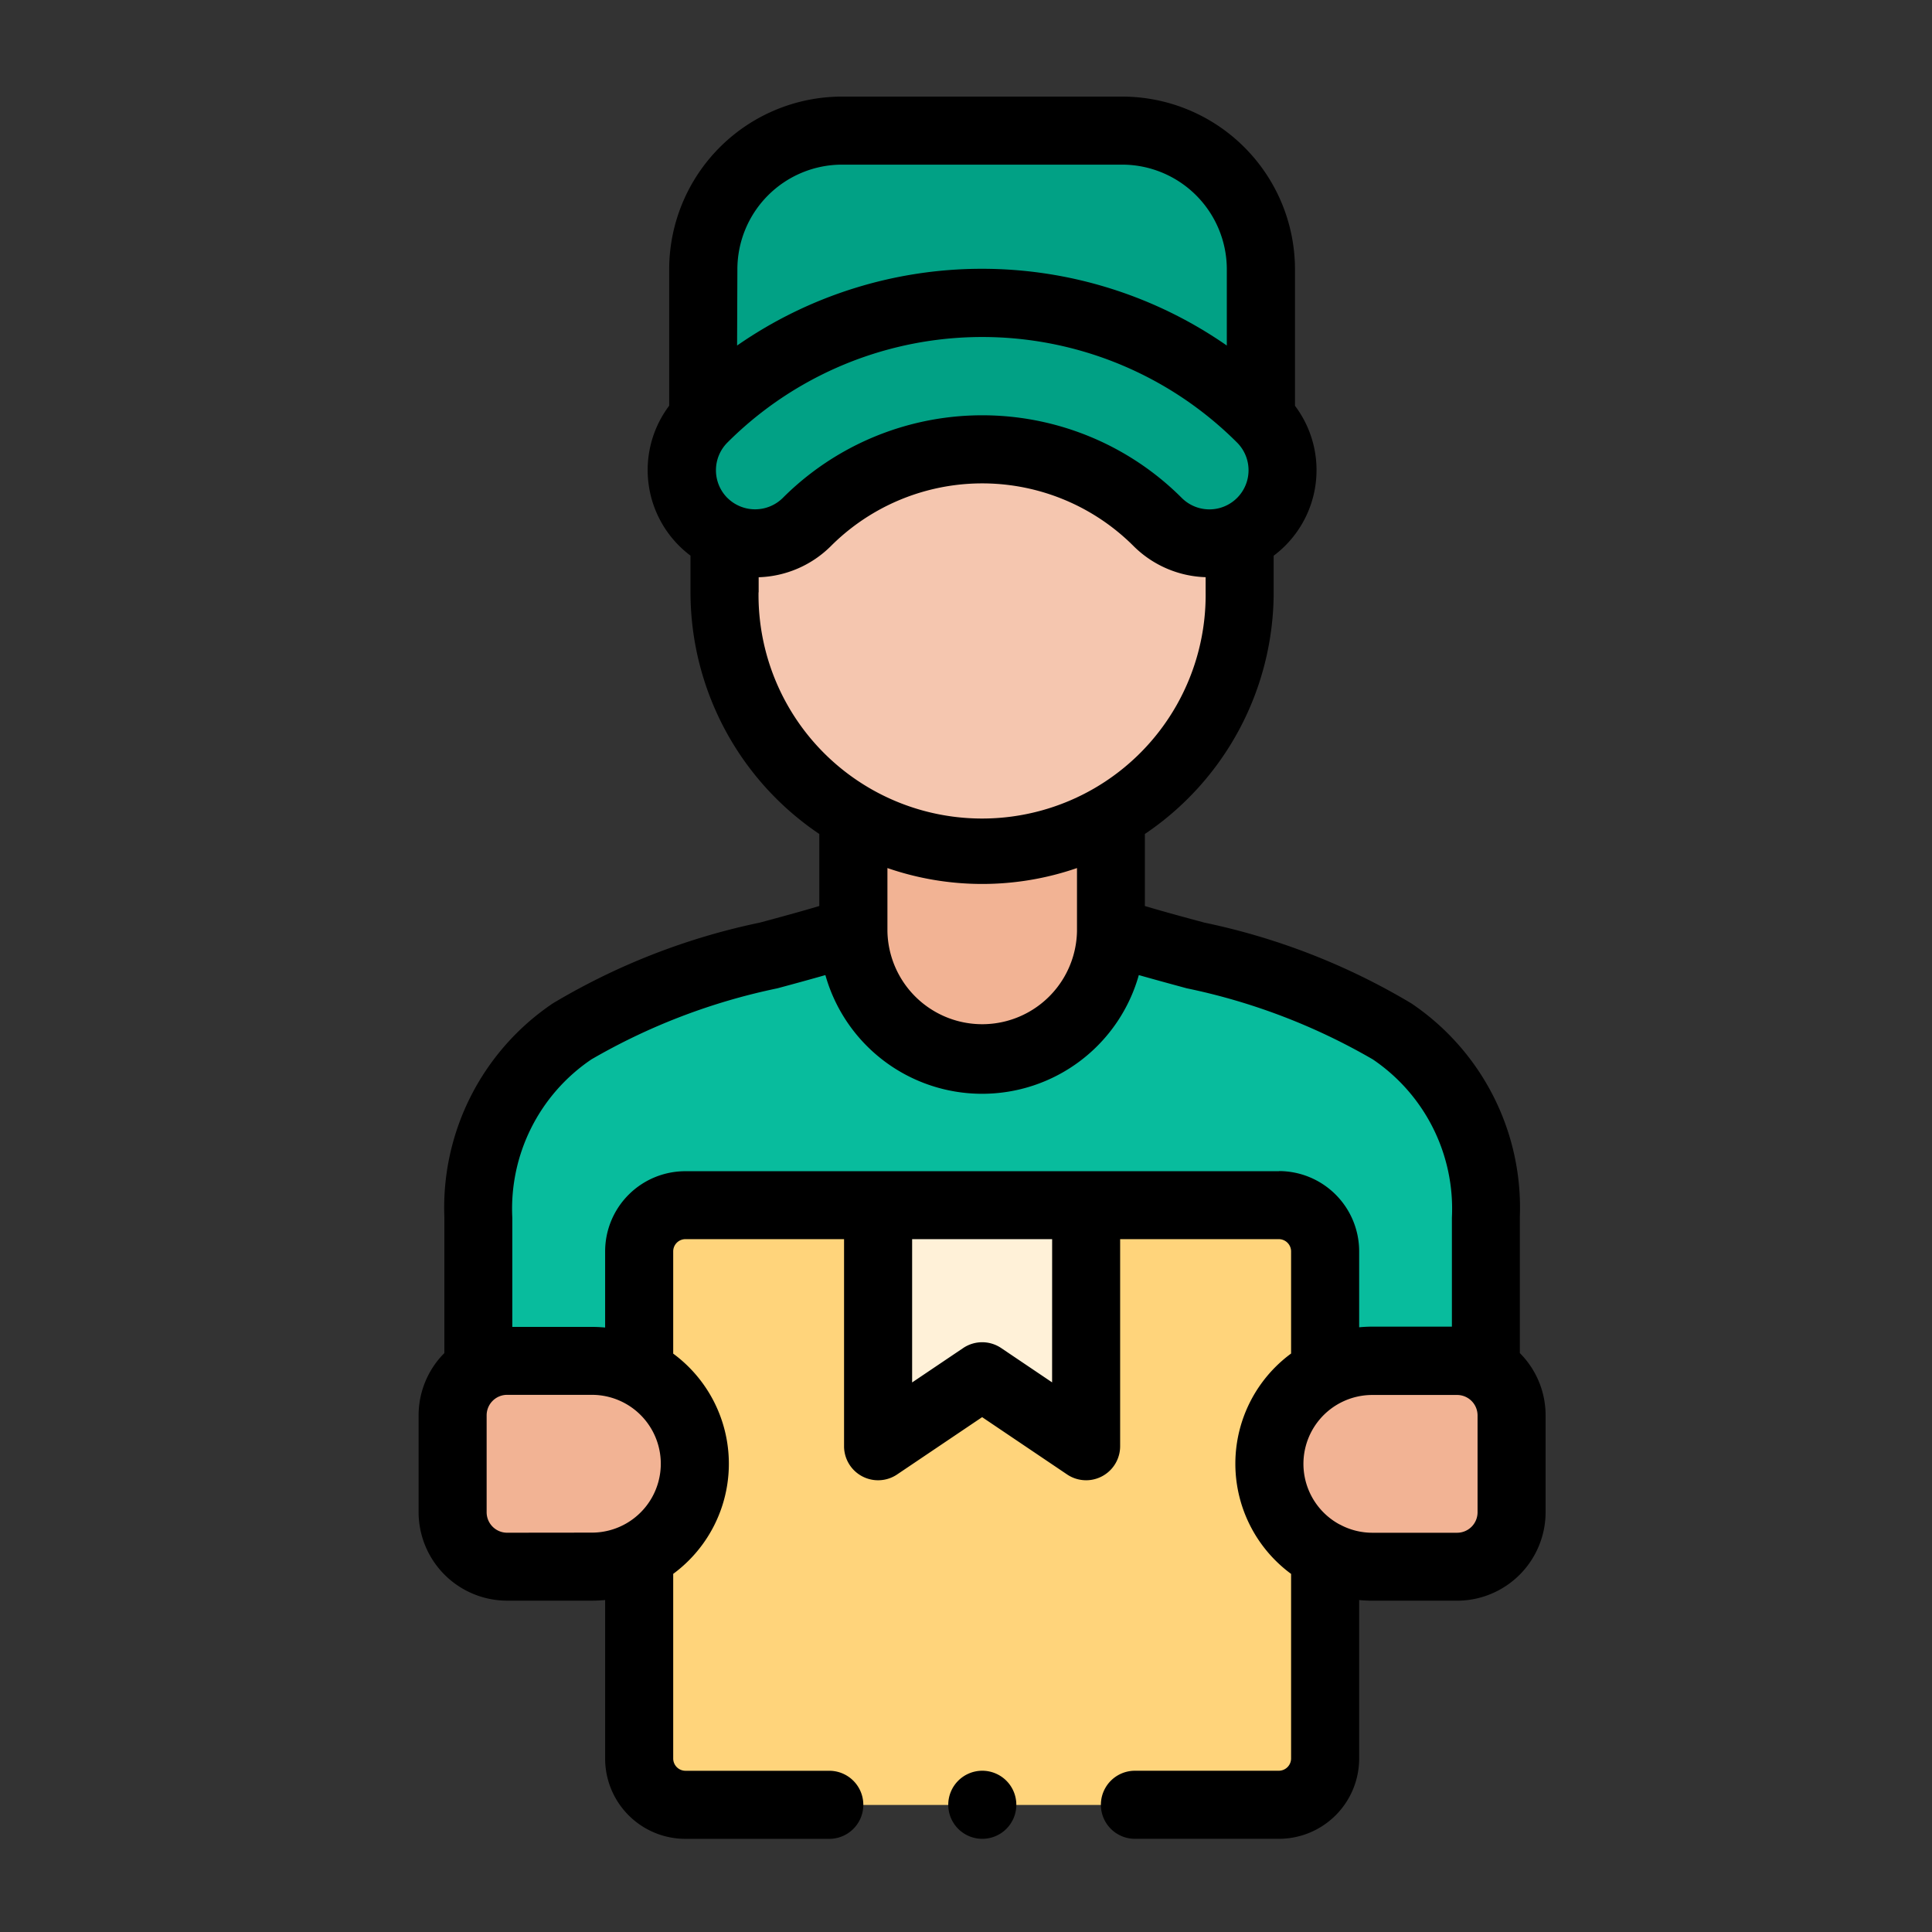
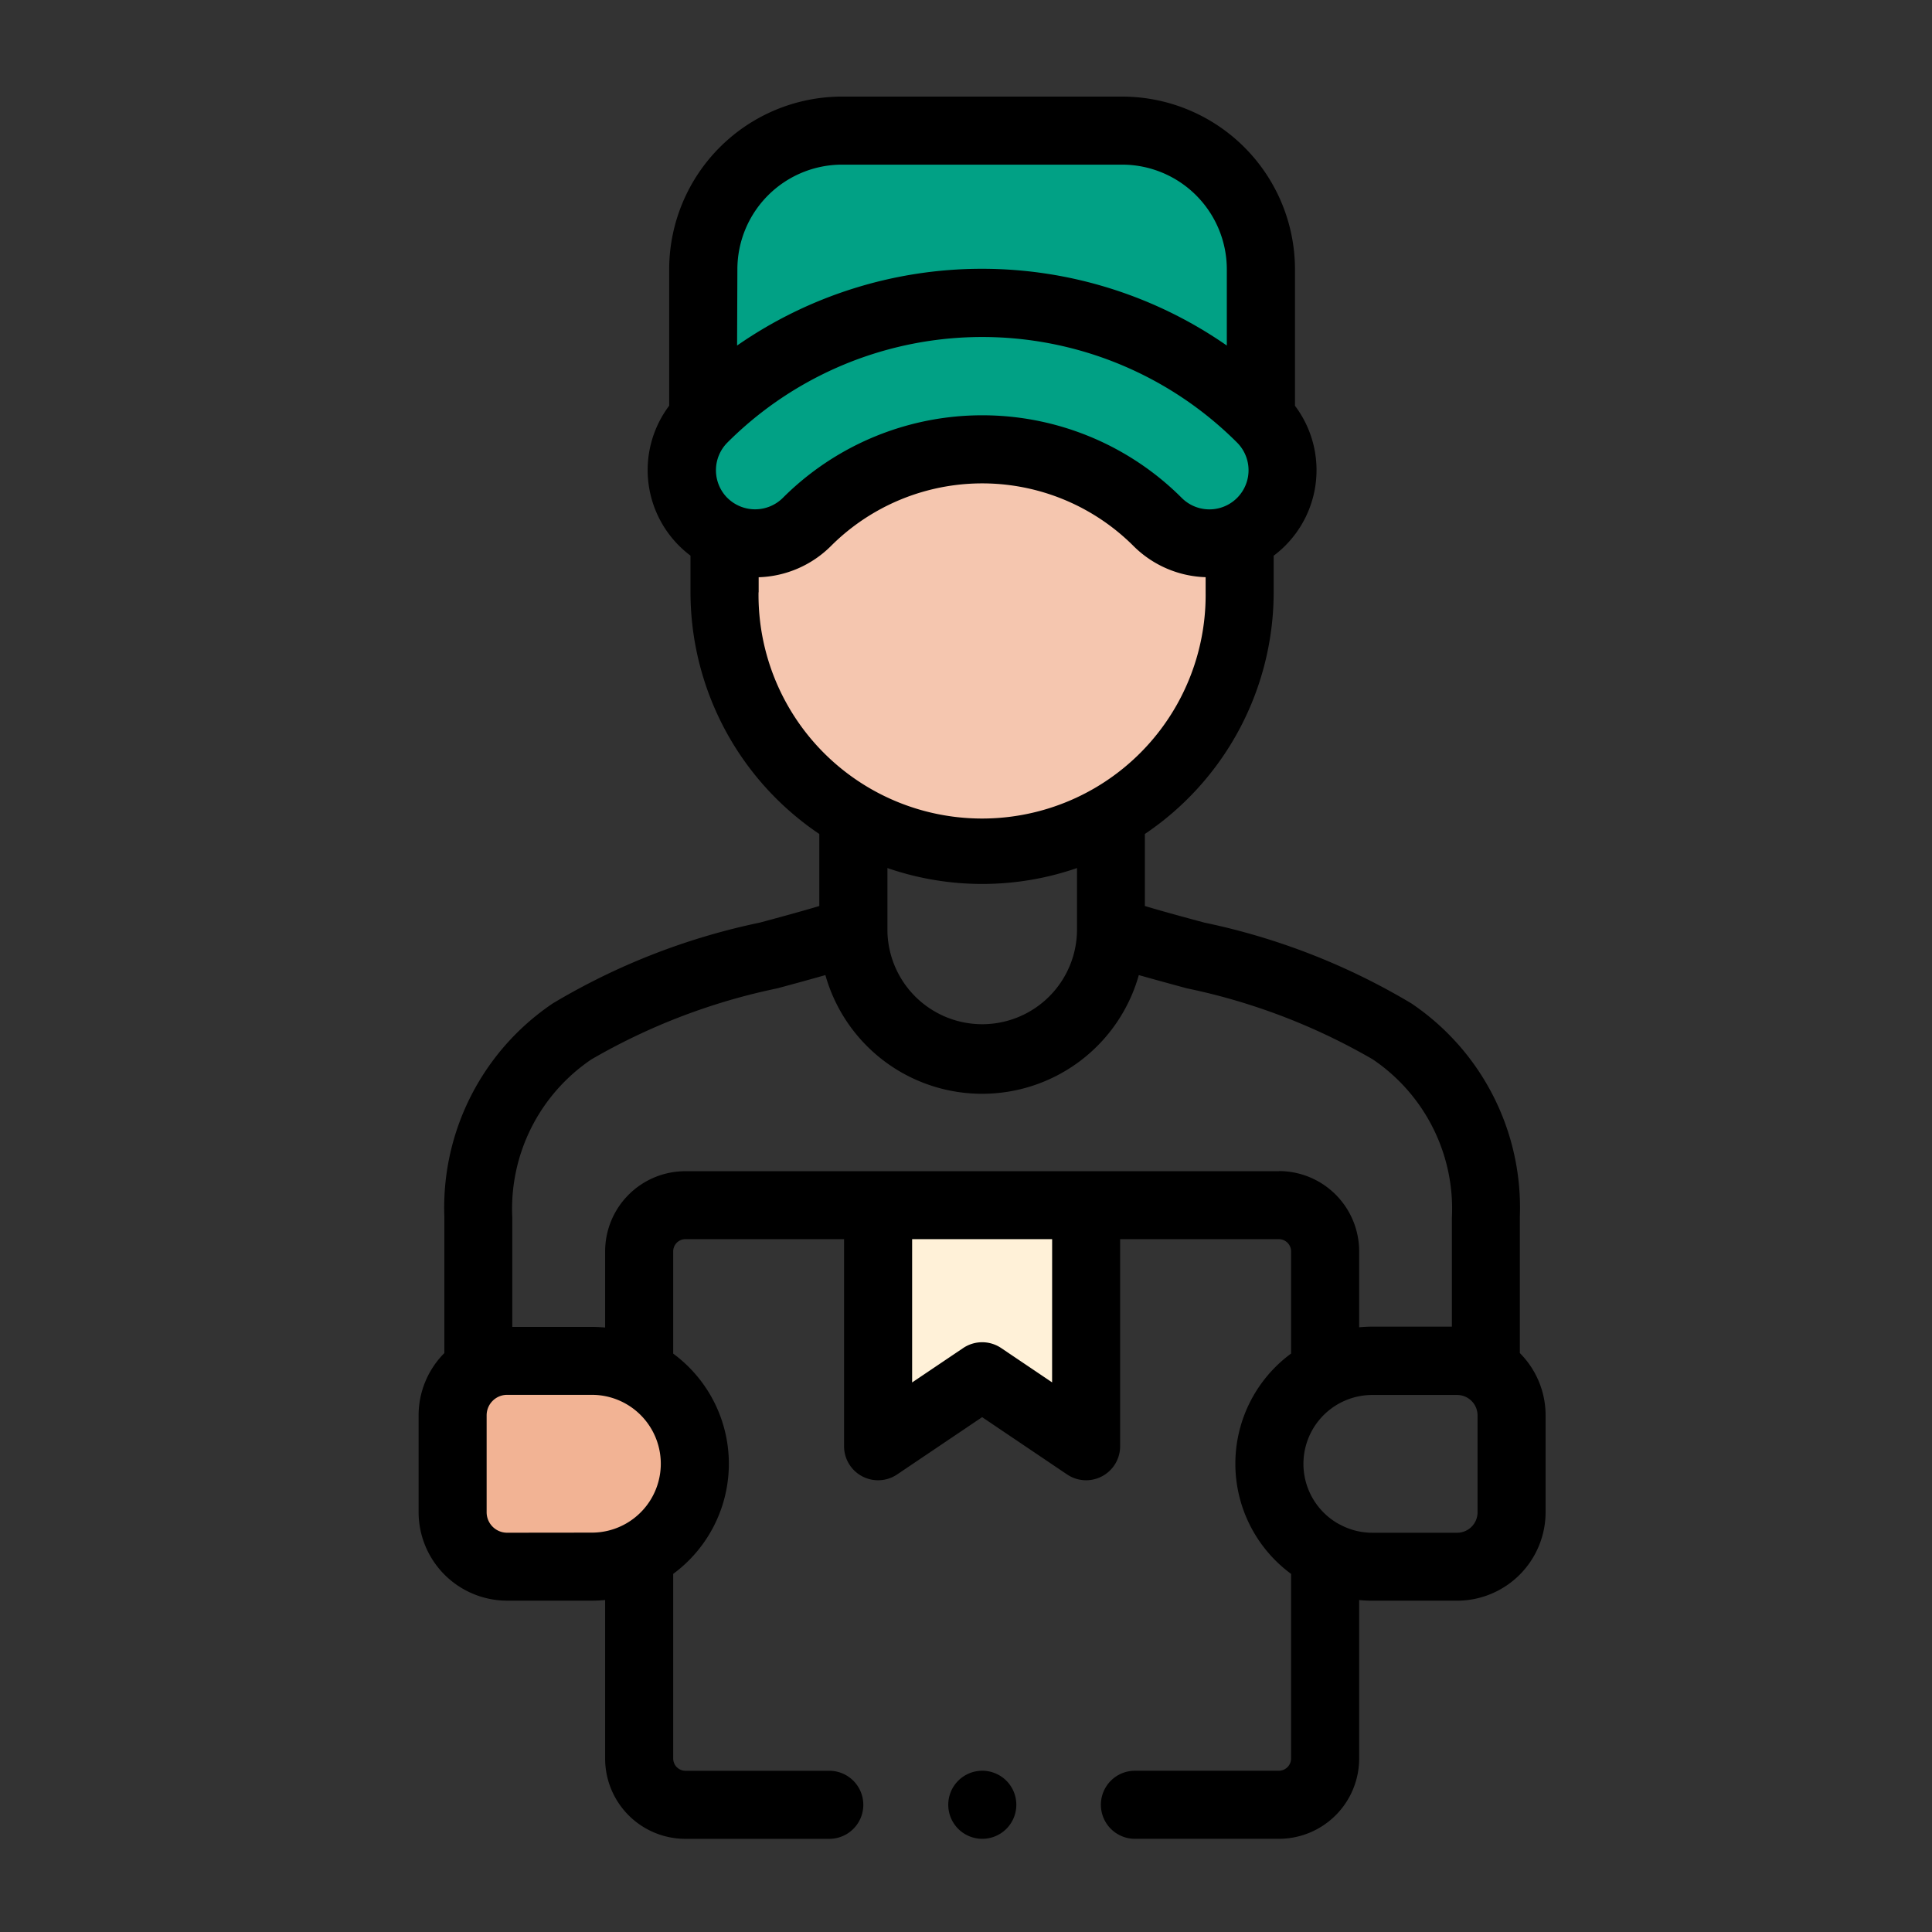
<svg xmlns="http://www.w3.org/2000/svg" width="60" height="60" viewBox="0 0 60 60">
  <rect x="0" y="0" width="60" height="60" fill="#333333" stroke="none" />
  <g id="cp-icon-1" transform="translate(-1383 -1449)">
    <g id="cp-icon-1-2" data-name="cp-icon-1" transform="translate(1305.6 1452)">
      <g id="Group_2364" data-name="Group 2364" transform="translate(92.253 25.913)">
-         <path id="Path_3798" data-name="Path 3798" d="M139.232,258.82v-4.712c-.114-6.92-6.767-7.282-11.646-8.894a4,4,0,0,1-8,0c-4.88,1.612-11.532,1.974-11.646,8.894v4.712a1.665,1.665,0,0,1,.9-.258h2.633a3.19,3.19,0,0,1,1.468.356V255.16a1.438,1.438,0,0,1,1.432-1.432H132.8a1.438,1.438,0,0,1,1.435,1.432v3.759a3.169,3.169,0,0,1,1.465-.356h2.633A1.665,1.665,0,0,1,139.232,258.82Z" transform="translate(-107.939 -245.215)" fill="#08bc9d" fill-rule="evenodd" />
-       </g>
+         </g>
      <g id="Group_2365" data-name="Group 2365" transform="translate(98.576 6.405)">
        <path id="Path_3799" data-name="Path 3799" d="M185.092,67.865a2.342,2.342,0,0,0,.662-.458,2.28,2.28,0,0,0,0-3.214,12.248,12.248,0,0,0-17.323,0,2.28,2.28,0,0,0,0,3.214,2.348,2.348,0,0,0,.662.458,2.284,2.284,0,0,0,2.552-.458,7.7,7.7,0,0,1,10.9,0A2.279,2.279,0,0,0,185.092,67.865Z" transform="translate(-167.769 -60.605)" fill="#01a185" fill-rule="evenodd" />
      </g>
      <g id="Group_2366" data-name="Group 2366" transform="translate(97.25 34.427)">
-         <path id="Path_3800" data-name="Path 3800" d="M156.651,344.4h18.437a1.441,1.441,0,0,0,1.435-1.435v-6.32a3.192,3.192,0,0,1,0-5.677V327.2a1.438,1.438,0,0,0-1.435-1.432H169.1v7.489l-3.229-2.178-3.232,2.178v-7.489h-5.988a1.438,1.438,0,0,0-1.432,1.432v3.759a3.195,3.195,0,0,1,0,5.677v6.32A1.438,1.438,0,0,0,156.651,344.4Z" transform="translate(-155.219 -325.773)" fill="#ffd47b" fill-rule="evenodd" />
-       </g>
+         </g>
      <g id="Group_2367" data-name="Group 2367" transform="translate(104.669 34.427)">
        <path id="Path_3801" data-name="Path 3801" d="M231.891,333.262v-7.489H225.43v7.489l3.232-2.178Z" transform="translate(-225.43 -325.773)" fill="#fff1d8" fill-rule="evenodd" />
      </g>
      <g id="Group_2368" data-name="Group 2368" transform="translate(116.822 39.261)">
-         <path id="Path_3802" data-name="Path 3802" d="M346.255,377.916a1.7,1.7,0,0,0,1.692-1.692v-3.007a1.689,1.689,0,0,0-.8-1.435,1.665,1.665,0,0,0-.9-.258h-2.633a3.17,3.17,0,0,0-1.465.356,3.192,3.192,0,0,0,0,5.677,3.134,3.134,0,0,0,1.465.359Z" transform="translate(-340.426 -371.524)" fill="#f2b394" fill-rule="evenodd" />
-       </g>
+         </g>
      <g id="Group_2369" data-name="Group 2369" transform="translate(99.901 10.949)">
        <path id="Path_3803" data-name="Path 3803" d="M192.3,114.966a8.012,8.012,0,0,0,4-6.92v-1.725a2.279,2.279,0,0,1-2.549-.458,7.7,7.7,0,0,0-10.9,0,2.284,2.284,0,0,1-2.552.458v1.725a8.021,8.021,0,0,0,8,8,7.928,7.928,0,0,0,4-1.081Z" transform="translate(-180.304 -103.605)" fill="#f5c6af" fill-rule="evenodd" />
      </g>
      <g id="Group_2370" data-name="Group 2370" transform="translate(103.9 22.31)">
-         <path id="Path_3804" data-name="Path 3804" d="M222.147,218.717a4.012,4.012,0,0,0,4-4v-3.6a7.94,7.94,0,0,1-8,0v3.6A4.012,4.012,0,0,0,222.147,218.717Z" transform="translate(-218.145 -211.114)" fill="#f2b394" fill-rule="evenodd" />
-       </g>
+         </g>
      <g id="Group_2371" data-name="Group 2371" transform="translate(91.457 39.261)">
        <path id="Path_3805" data-name="Path 3805" d="M106.193,377.56a3.2,3.2,0,0,0-1.468-6.036h-2.633a1.665,1.665,0,0,0-.9.258,1.7,1.7,0,0,0-.8,1.435v3.007a1.7,1.7,0,0,0,1.692,1.692h2.633A3.191,3.191,0,0,0,106.193,377.56Z" transform="translate(-100.4 -371.524)" fill="#f2b394" fill-rule="evenodd" />
      </g>
      <g id="Group_2372" data-name="Group 2372" transform="translate(99.239 1.057)">
        <path id="Path_3806" data-name="Path 3806" d="M174.04,18.936a12.248,12.248,0,0,1,17.323,0V14.307A4.32,4.32,0,0,0,187.055,10h-8.708a4.32,4.32,0,0,0-4.307,4.307Z" transform="translate(-174.04 -10)" fill="#01a185" fill-rule="evenodd" />
      </g>
      <g id="Group_2373" data-name="Group 2373" transform="translate(106.845 51.993)">
        <path id="Path_3807" data-name="Path 3807" d="M247.074,494.113h0a1.057,1.057,0,1,1,1.058-1.057A1.057,1.057,0,0,1,247.071,494.113Z" transform="translate(-246.014 -492)" />
      </g>
      <path id="Path_3808" data-name="Path 3808" d="M124.6,39.021V34.807c0-.006,0-.012,0-.017a7.649,7.649,0,0,0-3.371-6.63,20.786,20.786,0,0,0-6.425-2.507c-.641-.173-1.257-.339-1.849-.516V22.9a9.057,9.057,0,0,0,4-7.511V14.258a3.319,3.319,0,0,0,.662-4.656V5.364A5.37,5.37,0,0,0,112.254,0h-8.708a5.37,5.37,0,0,0-5.364,5.364V9.6a3.321,3.321,0,0,0,.662,4.656V15.39a9.056,9.056,0,0,0,4,7.51v2.237c-.592.177-1.208.343-1.849.516a20.786,20.786,0,0,0-6.425,2.507A7.649,7.649,0,0,0,91.2,34.79c0,.006,0,.012,0,.017v4.214a2.74,2.74,0,0,0-.8,1.933v3.007a2.752,2.752,0,0,0,2.749,2.749h2.633c.139,0,.276-.007.411-.02v4.925a2.493,2.493,0,0,0,2.489,2.492h4.472a1.057,1.057,0,1,0,0-2.114H98.682a.382.382,0,0,1-.375-.378V45.878a4.248,4.248,0,0,0,0-6.84V35.858a.38.38,0,0,1,.375-.375h4.931v6.432a1.057,1.057,0,0,0,1.647.876l2.641-1.78,2.638,1.779a1.057,1.057,0,0,0,1.648-.876V35.483h4.931a.382.382,0,0,1,.378.375v3.177a4.248,4.248,0,0,0,0,6.844v5.735a.383.383,0,0,1-.378.378h-4.472a1.057,1.057,0,1,0,0,2.114h4.472a2.494,2.494,0,0,0,2.492-2.492V46.691c.134.013.27.02.408.02h2.633a2.752,2.752,0,0,0,2.749-2.749V40.954a2.739,2.739,0,0,0-.8-1.933ZM100.3,5.364a3.254,3.254,0,0,1,3.251-3.251h8.708A3.254,3.254,0,0,1,115.5,5.364V7.731a13.322,13.322,0,0,0-15.209,0Zm-.31,7.1a1.218,1.218,0,0,1,0-1.72h0a11.192,11.192,0,0,1,15.828,0h0a1.215,1.215,0,0,1-1.717,1.72,8.76,8.76,0,0,0-12.391,0A1.222,1.222,0,0,1,99.986,12.459Zm.971,2.931v-.468a3.323,3.323,0,0,0,2.243-.968,6.646,6.646,0,0,1,9.4,0,3.318,3.318,0,0,0,2.238.966v.469a6.943,6.943,0,1,1-13.885,0Zm9.886,8.564v1.959a2.944,2.944,0,0,1-5.887,0v-1.96a9.019,9.019,0,0,0,5.887,0ZM93.149,44.6a.636.636,0,0,1-.636-.636V40.954a.636.636,0,0,1,.636-.636h2.633a2.139,2.139,0,0,1,0,4.279Zm16.925-4.669-1.581-1.066a1.056,1.056,0,0,0-1.181,0l-1.585,1.068V35.483h4.348Zm7.045-6.558H98.682a2.491,2.491,0,0,0-2.489,2.489v2.366c-.135-.013-.272-.02-.411-.02H93.31V34.816A5.6,5.6,0,0,1,95.767,29.9a19.316,19.316,0,0,1,5.776-2.207c.493-.133.994-.269,1.49-.411a5.056,5.056,0,0,0,9.734,0c.5.142,1,.278,1.49.411a19.312,19.312,0,0,1,5.776,2.207,5.6,5.6,0,0,1,2.457,4.916V38.2h-2.472c-.138,0-.274.007-.408.02V35.858a2.493,2.493,0,0,0-2.492-2.489Zm6.168,10.592a.636.636,0,0,1-.636.636h-2.633a2.122,2.122,0,0,1-.951-.226c-.025-.014-.051-.027-.078-.039a2.139,2.139,0,0,1,1.029-4.014h2.633a.636.636,0,0,1,.636.636v3.007Z" />
    </g>
    <rect id="Rectangle_1665" data-name="Rectangle 1665" width="60" height="60" transform="translate(1383 1449)" fill="none" />
  </g>
</svg>